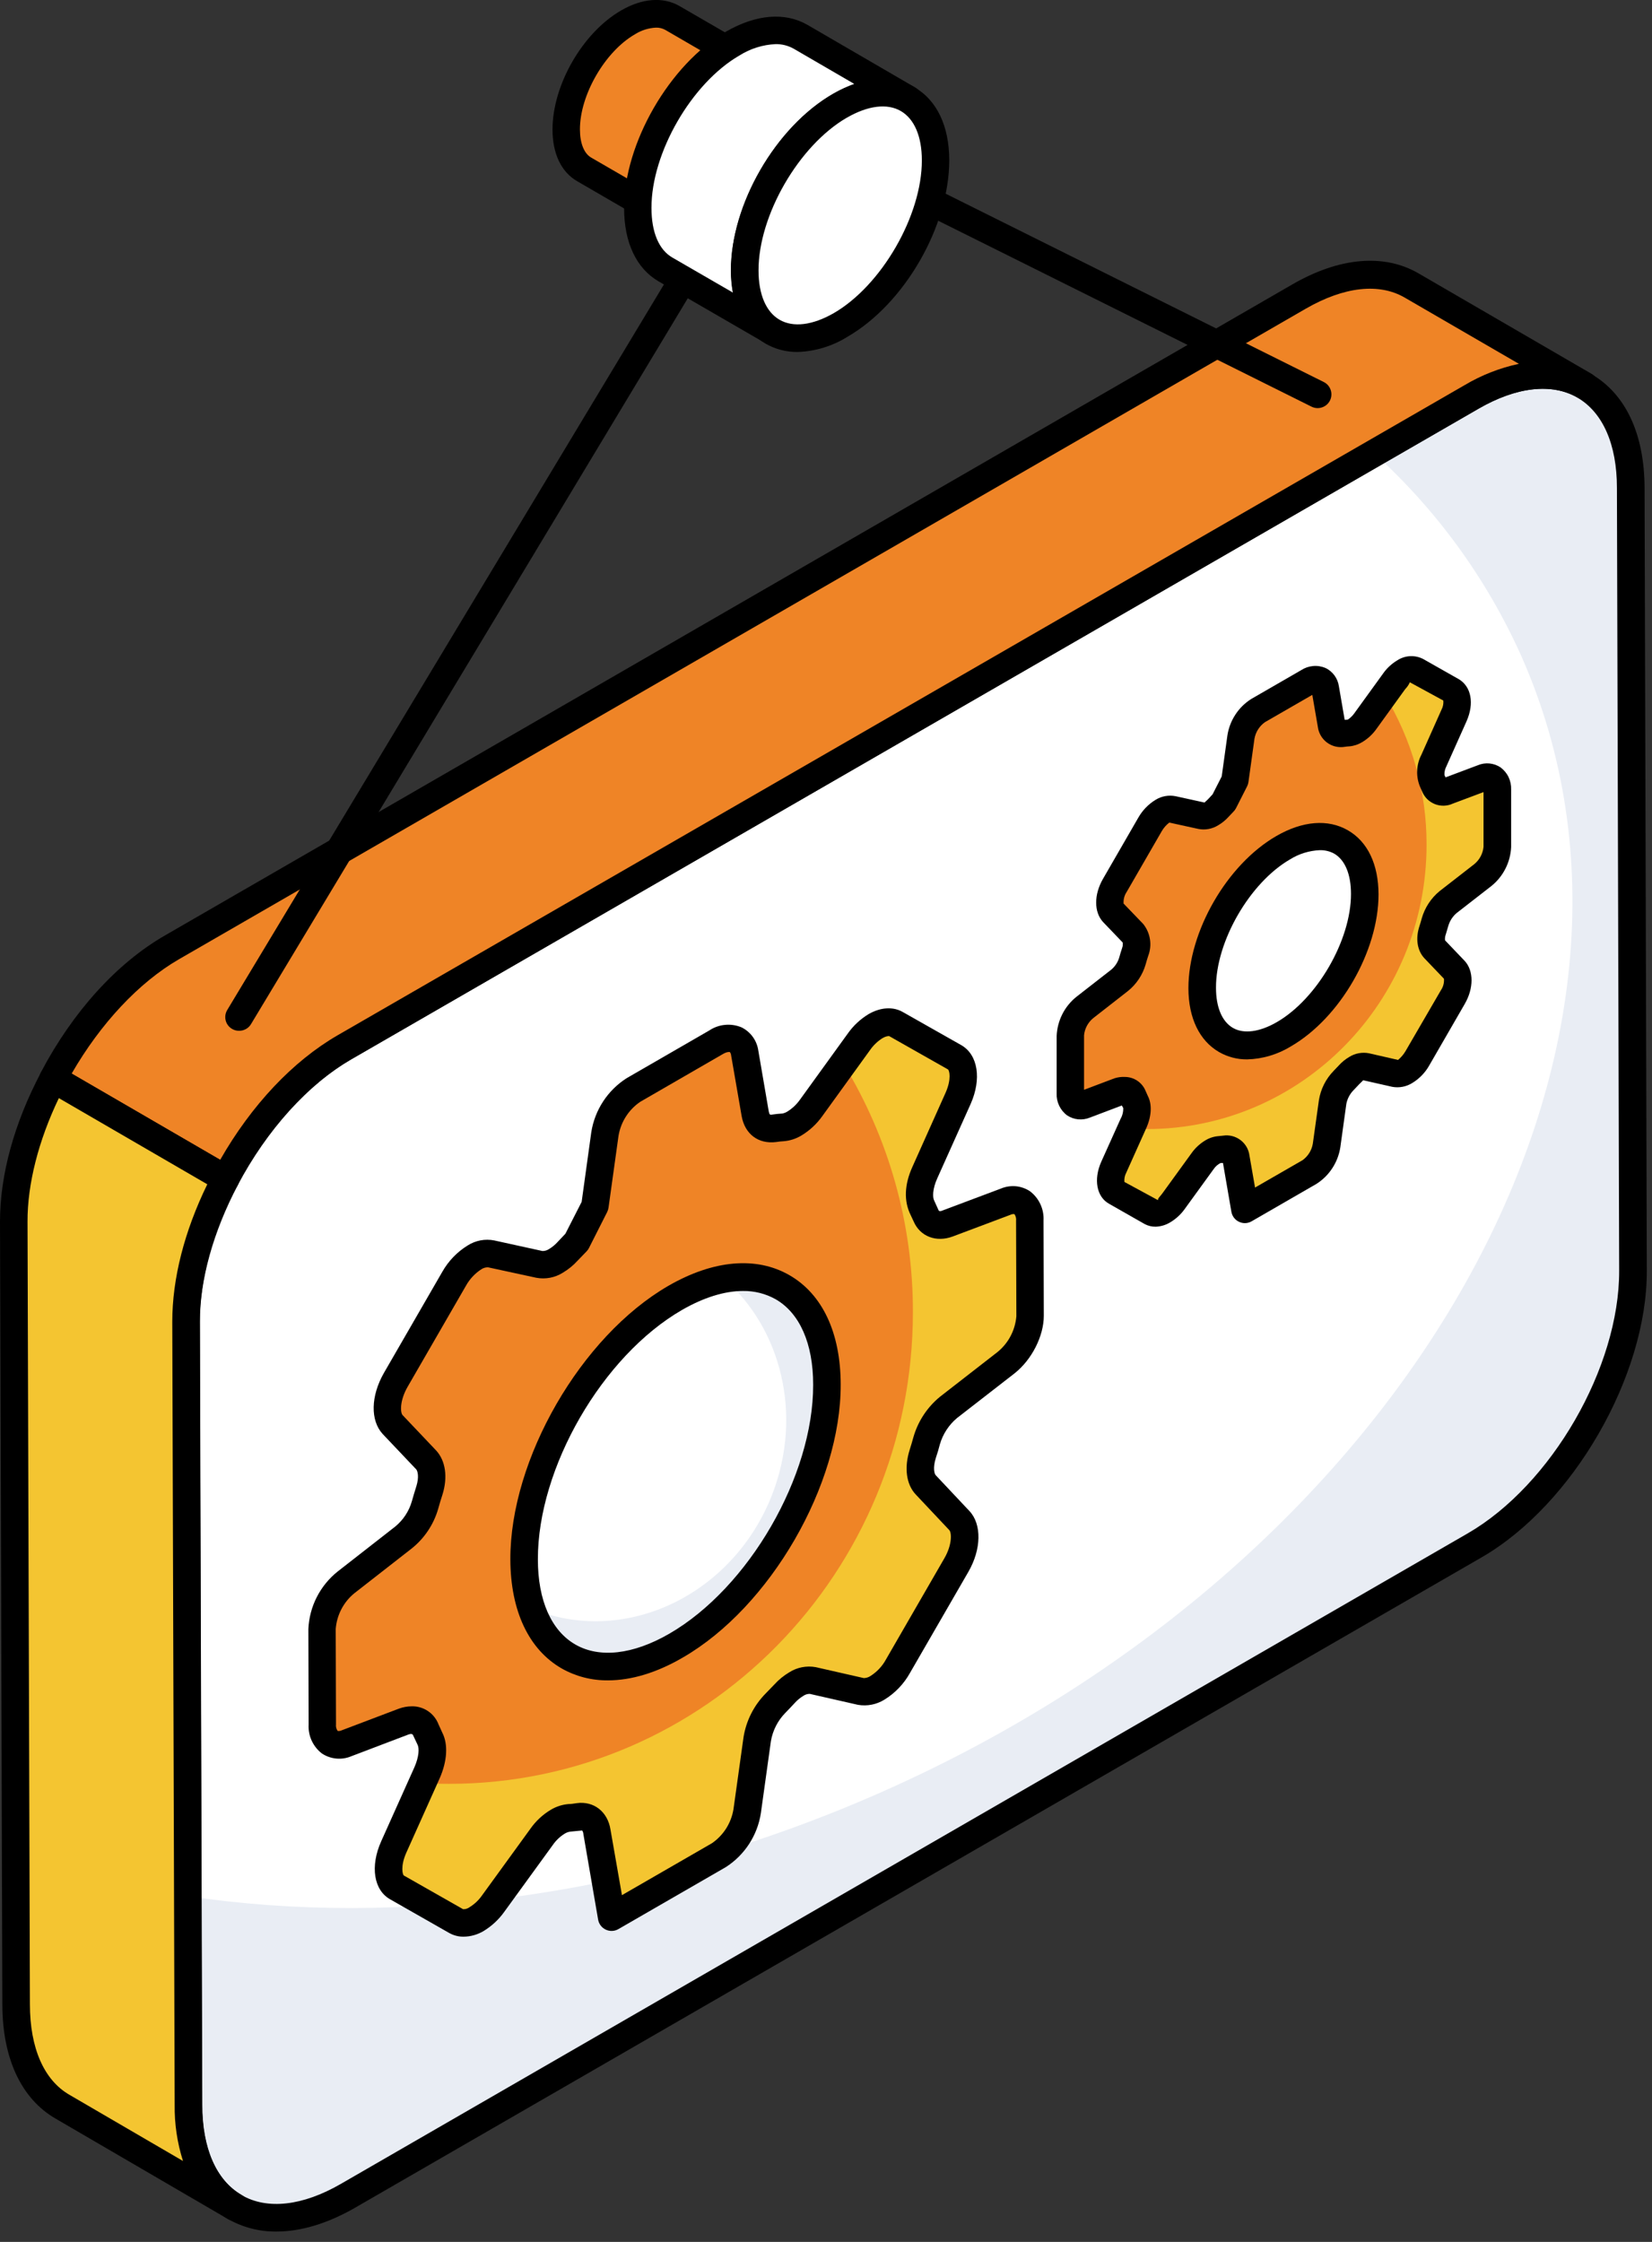
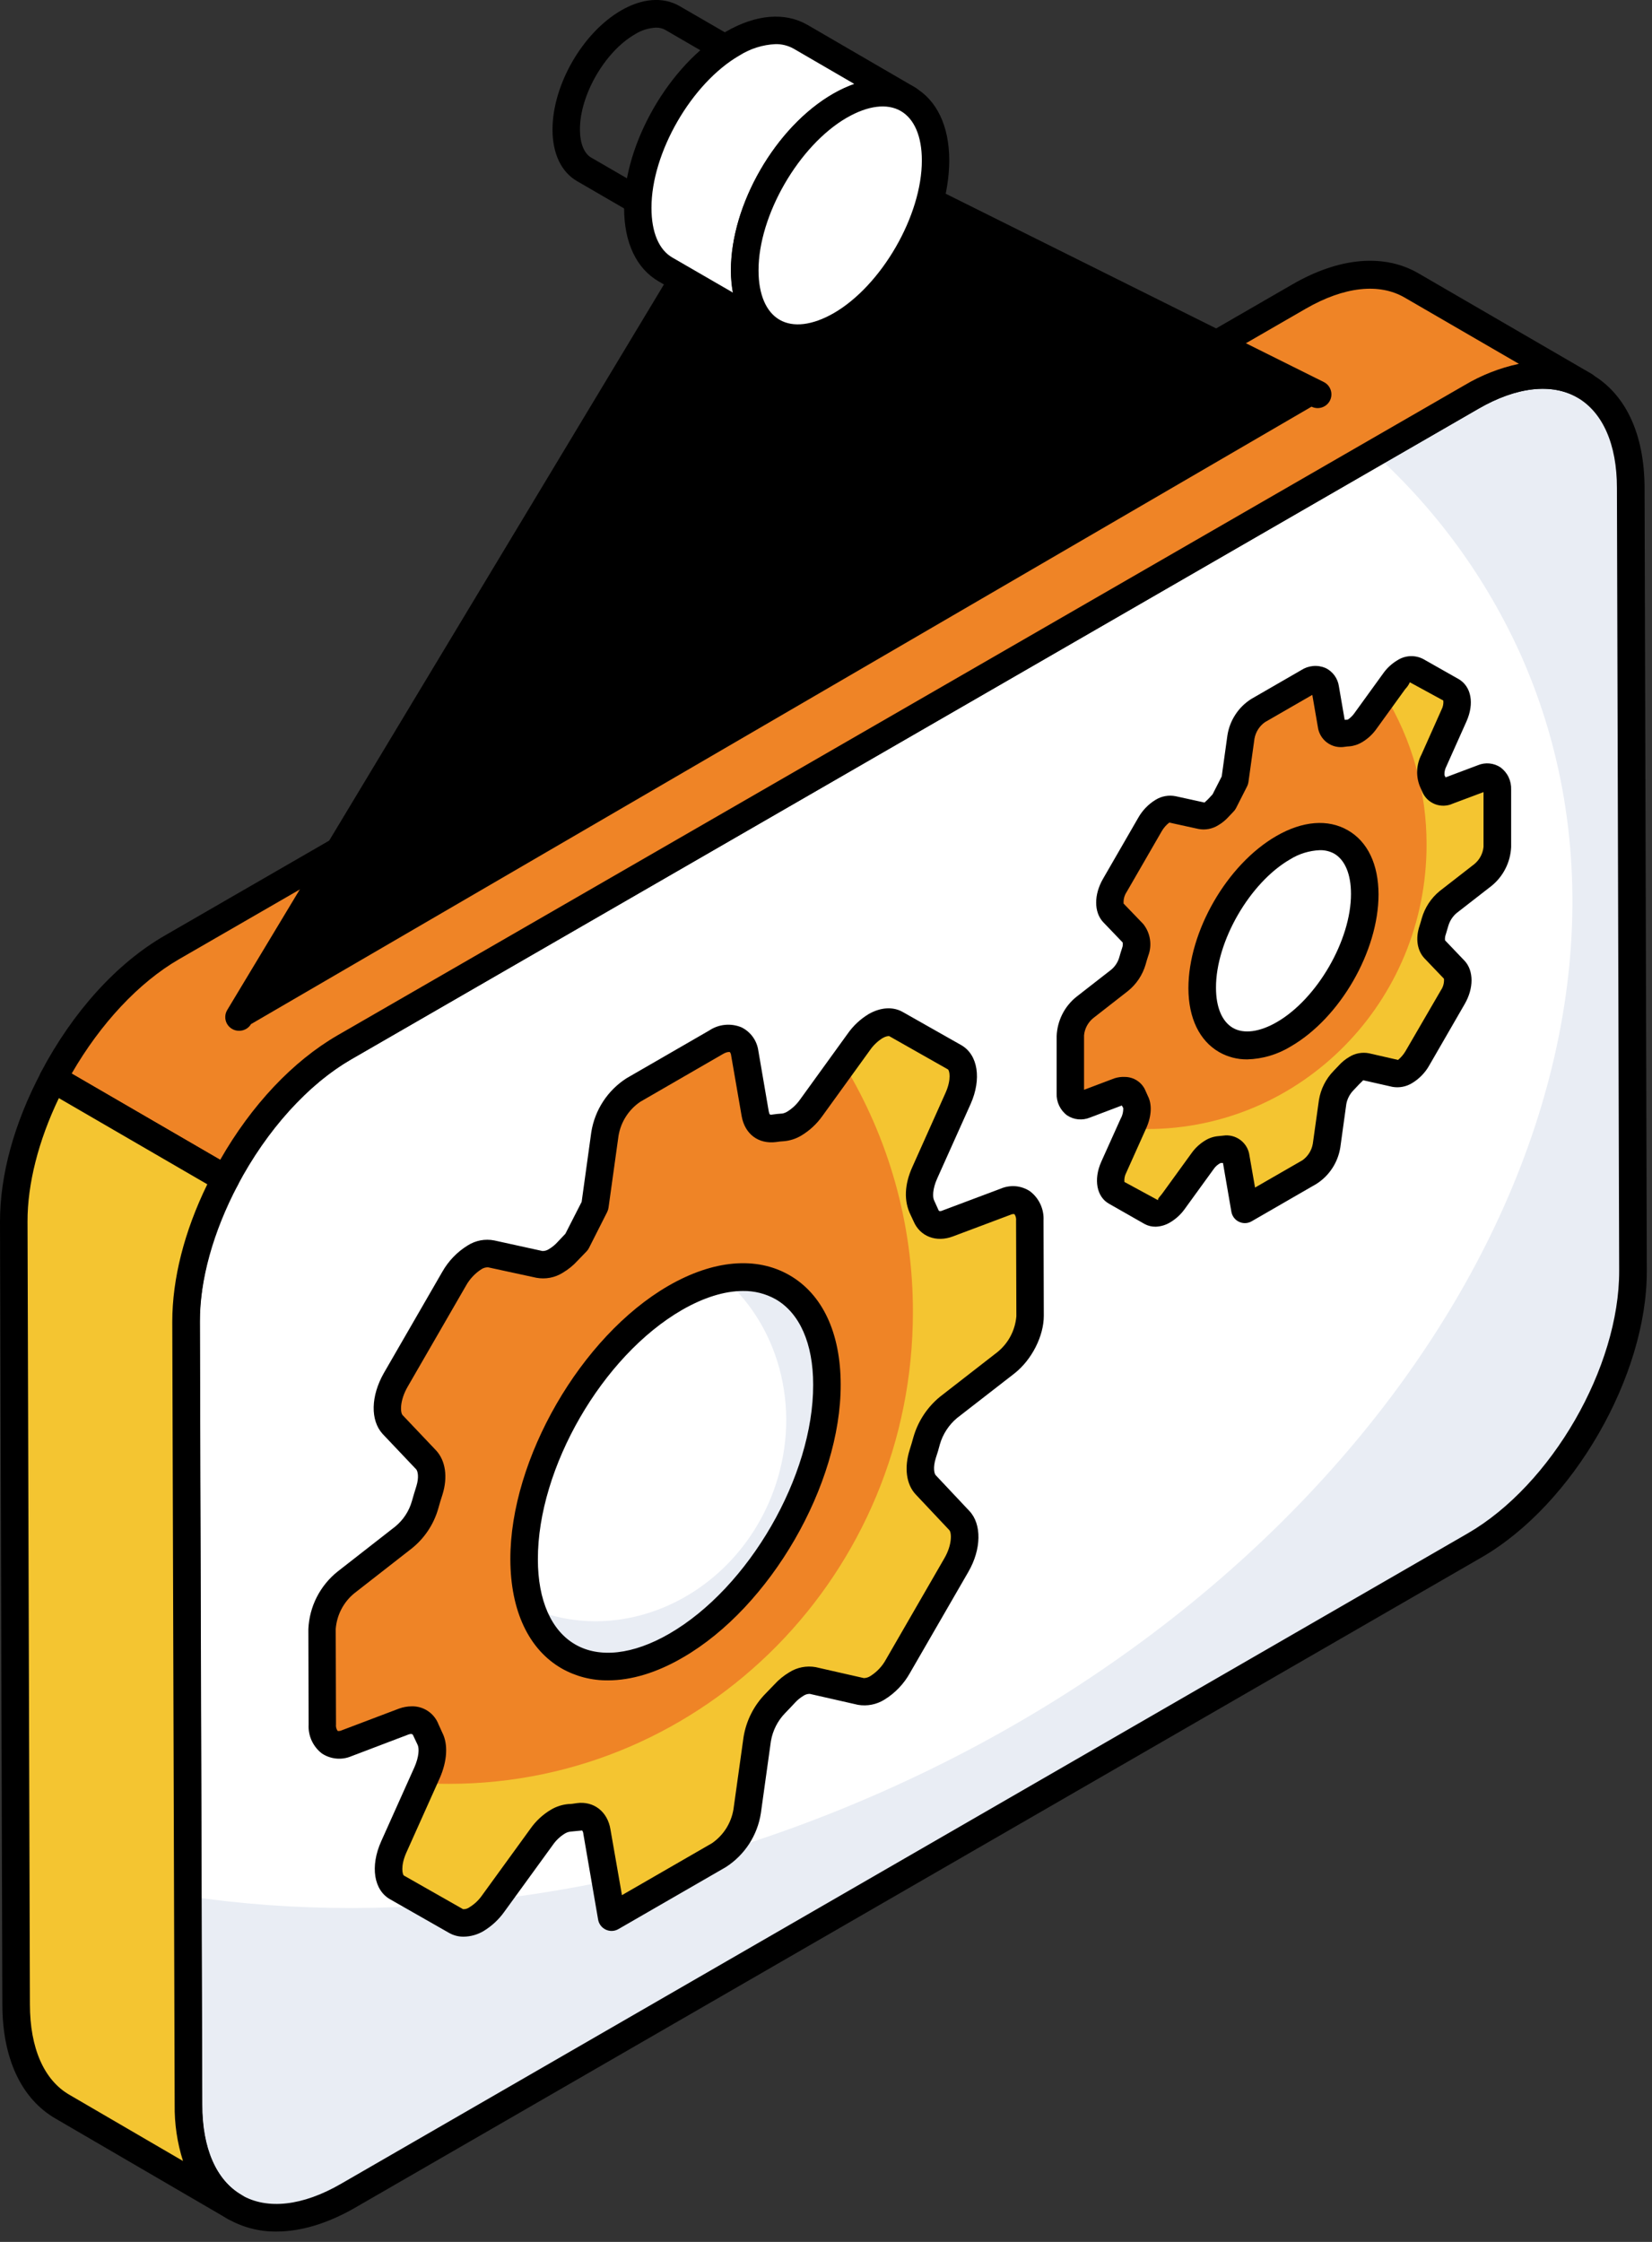
<svg xmlns="http://www.w3.org/2000/svg" width="56" height="76" viewBox="0 0 56 76" fill="none">
  <rect x="0" y="0" width="56" height="76" fill="#333333" stroke="none" />
  <g clip-path="url(#clip0_2243_20487)">
    <path d="M49.877 13.453C52.849 11.738 55.272 13.109 55.286 16.534L55.362 43.077C55.371 46.502 52.965 50.67 49.991 52.387L11.793 74.44C8.814 76.16 6.398 74.776 6.384 71.35L6.309 44.806C6.299 41.383 8.698 37.226 11.679 35.506L49.877 13.453Z" fill="white" />
    <path d="M55.352 43.08C55.364 46.5 52.959 50.666 49.983 52.383L11.787 74.445C8.81 76.162 6.395 74.772 6.378 71.354L6.354 64.279C13.604 65.361 21.893 64.291 29.9 60.743C47.784 52.828 57.485 35.586 51.566 22.231C50.395 19.618 48.694 17.277 46.569 15.357L49.873 13.453C52.85 11.738 55.265 13.115 55.282 16.536L55.352 43.08Z" fill="#E9EDF4" />
    <path d="M9.37 75.649C8.797 75.655 8.232 75.51 7.733 75.227C6.567 74.555 5.922 73.179 5.916 71.353L5.842 44.809C5.831 41.255 8.345 36.893 11.446 35.102L49.643 13.058C51.237 12.13 52.761 12.001 53.935 12.676C55.11 13.351 55.743 14.717 55.748 16.54L55.824 43.081C55.834 46.648 53.32 51.008 50.221 52.796L12.022 74.85C11.096 75.38 10.194 75.649 9.37 75.649ZM50.11 13.858L11.909 35.91C9.067 37.552 6.763 41.542 6.772 44.808L6.848 71.349C6.848 72.83 7.33 73.919 8.196 74.417C9.061 74.915 10.259 74.782 11.552 74.035L49.75 51.983C52.592 50.342 54.896 46.347 54.887 43.078L54.811 16.535C54.811 15.061 54.329 13.974 53.465 13.476C52.601 12.979 51.401 13.11 50.107 13.858H50.11Z" fill="black" />
    <path d="M47.867 9.682C46.89 9.107 45.533 9.188 44.039 10.05L5.836 32.113C4.218 33.041 2.786 34.705 1.803 36.572L7.645 39.964C8.627 38.11 10.059 36.441 11.677 35.504L49.879 13.453C51.373 12.591 52.73 12.511 53.707 13.075L47.867 9.682Z" fill="#EF8426" />
    <path d="M7.643 40.432C7.561 40.432 7.48 40.411 7.409 40.369L1.567 36.969C1.463 36.909 1.386 36.811 1.352 36.696C1.319 36.581 1.331 36.457 1.387 36.351C2.469 34.294 3.968 32.642 5.603 31.705L43.804 9.644C45.405 8.716 46.931 8.588 48.101 9.276L53.946 12.67C54.053 12.731 54.131 12.833 54.163 12.952C54.196 13.071 54.179 13.198 54.118 13.306C54.056 13.413 53.955 13.491 53.836 13.524C53.716 13.556 53.589 13.539 53.482 13.478C52.609 12.976 51.416 13.109 50.119 13.857L11.909 35.909C10.447 36.754 9.042 38.312 8.056 40.182C8.027 40.238 7.987 40.287 7.938 40.327C7.889 40.367 7.832 40.397 7.772 40.414C7.73 40.426 7.687 40.432 7.643 40.432ZM2.429 36.394L7.464 39.318C8.523 37.464 9.923 35.977 11.442 35.097L49.645 13.058C50.216 12.718 50.838 12.473 51.488 12.334L47.625 10.093C46.756 9.583 45.565 9.715 44.266 10.463L6.069 32.517C4.71 33.303 3.409 34.694 2.429 36.394Z" fill="black" />
    <path d="M0.473 41.414L0.553 67.946C0.553 69.66 1.151 70.856 2.128 71.419L7.968 74.819C6.992 74.255 6.393 73.048 6.393 71.346L6.313 44.801C6.313 43.237 6.823 41.528 7.65 39.961L1.808 36.569C0.975 38.141 0.462 39.85 0.473 41.414Z" fill="#F4C531" />
    <path d="M7.962 75.289C7.88 75.289 7.8 75.268 7.729 75.227L7.704 75.212L1.887 71.822C0.722 71.152 0.08 69.775 0.08 67.948L0 41.414C0 39.837 0.474 38.088 1.391 36.352C1.421 36.297 1.461 36.248 1.51 36.209C1.559 36.169 1.615 36.14 1.675 36.122C1.736 36.104 1.799 36.099 1.862 36.106C1.924 36.114 1.984 36.135 2.038 36.167L7.88 39.559C7.984 39.619 8.061 39.717 8.095 39.832C8.128 39.947 8.116 40.071 8.06 40.178C7.228 41.755 6.772 43.397 6.777 44.798L6.857 71.345C6.857 72.815 7.321 73.9 8.18 74.402L8.2 74.414C8.291 74.464 8.363 74.543 8.404 74.639C8.445 74.735 8.452 74.841 8.425 74.942C8.398 75.042 8.338 75.13 8.255 75.192C8.171 75.255 8.069 75.287 7.965 75.284L7.962 75.289ZM1.995 37.226C1.304 38.666 0.929 40.137 0.933 41.412L1.014 67.946C1.014 69.427 1.49 70.516 2.355 71.014L6.203 73.257C6.007 72.64 5.912 71.996 5.921 71.35L5.84 44.806C5.84 43.352 6.245 41.749 7.027 40.147L1.995 37.226Z" fill="black" />
-     <path d="M8.105 34.943C8.022 34.944 7.94 34.923 7.868 34.881C7.796 34.84 7.737 34.78 7.696 34.708C7.655 34.636 7.634 34.554 7.636 34.471C7.637 34.388 7.661 34.307 7.704 34.237L25.911 3.986C25.971 3.885 26.067 3.81 26.18 3.777C26.293 3.744 26.414 3.755 26.519 3.808L44.874 12.951C44.985 13.006 45.069 13.103 45.108 13.22C45.148 13.338 45.139 13.466 45.084 13.576C45.029 13.687 44.932 13.771 44.815 13.81C44.697 13.85 44.569 13.841 44.459 13.786L26.489 4.836L8.509 34.717C8.468 34.787 8.408 34.845 8.337 34.884C8.266 34.924 8.186 34.944 8.105 34.943Z" fill="black" />
-     <path d="M25.716 2.313C25.329 2.094 24.801 2.123 24.22 2.468C23.056 3.139 22.112 4.766 22.118 6.101C22.118 6.766 22.356 7.23 22.736 7.449L19.8 5.749C19.42 5.53 19.182 5.061 19.182 4.397C19.182 3.066 20.109 1.434 21.277 0.763C21.865 0.425 22.393 0.396 22.773 0.609L25.716 2.313Z" fill="#EF8426" />
+     <path d="M8.105 34.943C8.022 34.944 7.94 34.923 7.868 34.881C7.796 34.84 7.737 34.78 7.696 34.708C7.655 34.636 7.634 34.554 7.636 34.471C7.637 34.388 7.661 34.307 7.704 34.237L25.911 3.986C25.971 3.885 26.067 3.81 26.18 3.777C26.293 3.744 26.414 3.755 26.519 3.808L44.874 12.951C44.985 13.006 45.069 13.103 45.108 13.22C45.148 13.338 45.139 13.466 45.084 13.576C45.029 13.687 44.932 13.771 44.815 13.81C44.697 13.85 44.569 13.841 44.459 13.786L8.509 34.717C8.468 34.787 8.408 34.845 8.337 34.884C8.266 34.924 8.186 34.944 8.105 34.943Z" fill="black" />
    <path d="M22.736 7.91C22.654 7.91 22.574 7.888 22.503 7.848L19.574 6.148C19.028 5.839 18.729 5.21 18.729 4.391C18.729 2.884 19.745 1.11 21.058 0.352C21.776 -0.062 22.473 -0.111 23.022 0.198L25.958 1.898C26.066 1.959 26.144 2.061 26.177 2.18C26.209 2.3 26.193 2.427 26.131 2.535C26.07 2.642 25.968 2.721 25.849 2.753C25.729 2.785 25.602 2.769 25.495 2.708C25.244 2.564 24.876 2.618 24.465 2.855C23.445 3.442 22.591 4.919 22.595 6.081C22.595 6.545 22.731 6.88 22.977 7.024C23.068 7.074 23.14 7.153 23.181 7.249C23.221 7.345 23.229 7.451 23.202 7.552C23.175 7.652 23.115 7.74 23.031 7.803C22.948 7.865 22.846 7.897 22.742 7.894L22.736 7.91ZM22.234 0.937C21.981 0.95 21.735 1.028 21.521 1.164C20.507 1.748 19.654 3.225 19.659 4.389C19.659 4.853 19.798 5.202 20.038 5.341L21.657 6.279C21.657 6.219 21.657 6.157 21.657 6.095C21.657 4.592 22.676 2.817 23.992 2.059C24.054 2.022 24.116 1.989 24.178 1.958L22.553 1.014C22.456 0.96 22.345 0.933 22.234 0.937Z" fill="black" />
    <path d="M30.773 3.36C30.181 3.023 29.37 3.069 28.475 3.588C26.689 4.619 25.237 7.118 25.247 9.171C25.247 10.191 25.611 10.903 26.195 11.24L22.556 9.135C21.972 8.798 21.616 8.076 21.616 7.055C21.608 5.013 23.049 2.505 24.837 1.474C25.739 0.955 26.551 0.909 27.135 1.245L30.773 3.36Z" fill="white" />
    <path d="M26.196 11.707C26.114 11.707 26.034 11.686 25.963 11.645L22.329 9.541C21.574 9.104 21.156 8.223 21.156 7.058C21.147 4.862 22.702 2.176 24.61 1.072C25.629 0.485 26.61 0.403 27.375 0.845L31.015 2.961C31.122 3.022 31.2 3.124 31.233 3.243C31.265 3.362 31.249 3.49 31.187 3.597C31.126 3.704 31.024 3.782 30.905 3.815C30.786 3.847 30.658 3.831 30.551 3.769C30.078 3.502 29.428 3.581 28.718 3.995C27.086 4.938 25.714 7.307 25.722 9.171C25.722 9.98 25.977 10.572 26.437 10.84C26.528 10.89 26.6 10.969 26.641 11.064C26.681 11.16 26.689 11.266 26.662 11.366C26.635 11.467 26.575 11.555 26.492 11.617C26.409 11.68 26.308 11.712 26.204 11.71L26.196 11.707ZM26.289 1.496C25.856 1.516 25.436 1.648 25.069 1.879C23.444 2.816 22.076 5.186 22.084 7.053C22.084 7.872 22.335 8.467 22.79 8.73L24.847 9.92C24.802 9.673 24.78 9.422 24.78 9.171C24.771 6.939 26.292 4.309 28.242 3.183C28.472 3.05 28.714 2.938 28.964 2.848L26.901 1.649C26.712 1.544 26.499 1.491 26.283 1.496H26.289Z" fill="black" />
    <path d="M28.475 3.585C30.257 2.556 31.711 3.386 31.72 5.44C31.729 7.494 30.281 9.996 28.499 11.025C26.718 12.055 25.254 11.228 25.254 9.171C25.254 7.114 26.687 4.618 28.475 3.585Z" fill="white" />
    <path d="M27.041 11.932C26.662 11.937 26.288 11.841 25.959 11.653C25.199 11.215 24.779 10.333 24.775 9.169C24.775 6.934 26.288 4.304 28.236 3.18C29.251 2.595 30.231 2.516 30.994 2.955C31.758 3.394 32.175 4.272 32.178 5.428C32.178 7.665 30.667 10.297 28.724 11.419C28.218 11.734 27.637 11.911 27.041 11.932ZM28.707 3.989C27.08 4.93 25.709 7.301 25.713 9.168C25.713 9.984 25.97 10.579 26.431 10.843C26.891 11.107 27.543 11.028 28.262 10.616C29.886 9.676 31.254 7.304 31.249 5.434C31.249 4.621 30.993 4.029 30.534 3.763C30.075 3.497 29.423 3.576 28.707 3.99V3.989Z" fill="black" />
    <path d="M34.09 40.731C34.561 40.554 34.902 40.83 34.904 41.373L34.913 44.605C34.913 45.149 34.569 45.818 34.099 46.189L32.148 47.704C31.794 47.997 31.536 48.39 31.408 48.832C31.369 48.977 31.326 49.124 31.277 49.274C31.136 49.718 31.173 50.115 31.373 50.328L32.515 51.541C32.787 51.833 32.746 52.468 32.413 53.045L30.428 56.485C30.265 56.783 30.027 57.033 29.738 57.211C29.571 57.32 29.37 57.365 29.173 57.337L27.543 56.966C27.349 56.935 27.151 56.978 26.987 57.086C26.839 57.175 26.706 57.285 26.591 57.412C26.484 57.527 26.385 57.633 26.282 57.74C25.957 58.07 25.741 58.492 25.664 58.949L25.322 61.4C25.273 61.701 25.163 61.988 24.997 62.244C24.832 62.501 24.615 62.72 24.361 62.888L20.726 64.985L20.664 64.6L20.227 62.086C20.169 61.73 19.933 61.542 19.608 61.585C19.502 61.6 19.395 61.613 19.29 61.621C19.148 61.633 19.011 61.679 18.89 61.754C18.672 61.886 18.485 62.062 18.34 62.271L16.709 64.522C16.56 64.733 16.369 64.912 16.148 65.047C15.898 65.192 15.651 65.225 15.46 65.117L13.464 63.979C13.122 63.791 13.077 63.206 13.346 62.6L14.428 60.211L14.484 60.08C14.682 59.638 14.717 59.202 14.573 58.922C14.53 58.826 14.484 58.731 14.441 58.627C14.317 58.332 14.034 58.231 13.696 58.355L11.744 59.092C11.28 59.265 10.931 58.995 10.929 58.449L10.92 55.219C10.937 54.914 11.017 54.615 11.157 54.343C11.296 54.071 11.491 53.831 11.728 53.638L13.682 52.114C14.033 51.831 14.288 51.447 14.413 51.014C14.457 50.847 14.507 50.685 14.567 50.515C14.699 50.088 14.655 49.702 14.462 49.49L13.3 48.294C13.028 47.997 13.076 47.367 13.408 46.783L15.386 43.356C15.552 43.06 15.79 42.81 16.077 42.63C16.243 42.521 16.445 42.478 16.641 42.511L18.278 42.87C18.474 42.901 18.675 42.858 18.84 42.749C18.985 42.663 19.116 42.556 19.228 42.431C19.335 42.321 19.434 42.21 19.537 42.103C19.763 41.664 19.941 41.318 20.156 40.884L20.494 38.442C20.543 38.141 20.654 37.853 20.82 37.597C20.986 37.341 21.203 37.122 21.458 36.955L24.273 35.331C24.746 35.057 25.155 35.215 25.242 35.702L25.593 37.745C25.657 38.1 25.894 38.287 26.211 38.244C26.318 38.227 26.427 38.215 26.535 38.21C26.673 38.195 26.806 38.151 26.925 38.079C27.147 37.942 27.339 37.762 27.489 37.548L29.112 35.312C29.26 35.097 29.453 34.916 29.676 34.781C29.928 34.635 30.178 34.603 30.366 34.709L32.363 35.841C32.7 36.039 32.745 36.614 32.474 37.232L31.343 39.76C31.148 40.193 31.107 40.629 31.247 40.902C31.297 41.01 31.346 41.115 31.394 41.222C31.518 41.513 31.802 41.599 32.128 41.477L34.09 40.731Z" fill="#EF8426" />
    <path d="M34.904 41.375C34.904 40.831 34.561 40.556 34.09 40.732L32.128 41.468C31.802 41.588 31.51 41.505 31.391 41.214C31.345 41.106 31.299 41.001 31.246 40.893C31.107 40.618 31.149 40.182 31.345 39.751L32.476 37.225C32.745 36.607 32.699 36.037 32.362 35.835L30.365 34.709C30.178 34.6 29.929 34.631 29.674 34.776C29.451 34.913 29.258 35.095 29.109 35.311L28.58 36.042C30.133 38.581 30.952 41.501 30.946 44.477C30.946 53.312 23.907 60.472 15.216 60.472C14.915 60.472 14.615 60.462 14.319 60.446L13.35 62.61C13.079 63.211 13.121 63.797 13.464 63.984L15.461 65.126C15.652 65.229 15.896 65.198 16.15 65.053C16.37 64.918 16.561 64.74 16.711 64.529L18.344 62.271C18.492 62.064 18.679 61.888 18.895 61.754C19.017 61.68 19.153 61.633 19.295 61.618C19.403 61.618 19.507 61.602 19.616 61.587C19.925 61.54 20.171 61.732 20.235 62.086L20.67 64.602L20.732 64.985L24.364 62.889C24.619 62.72 24.837 62.5 25.002 62.243C25.168 61.986 25.279 61.697 25.328 61.395L25.665 58.947C25.743 58.49 25.958 58.068 26.284 57.737C26.387 57.633 26.486 57.525 26.593 57.411C26.707 57.282 26.842 57.171 26.991 57.085C27.155 56.975 27.353 56.931 27.548 56.96L29.177 57.334C29.374 57.36 29.574 57.315 29.742 57.208C30.03 57.029 30.267 56.779 30.431 56.482L32.419 53.043C32.75 52.467 32.791 51.833 32.516 51.538L31.376 50.33C31.178 50.116 31.142 49.711 31.283 49.277C31.329 49.123 31.376 48.968 31.411 48.83C31.54 48.389 31.799 47.996 32.153 47.704L34.105 46.189C34.569 45.817 34.919 45.148 34.919 44.607L34.904 41.375Z" fill="#F4C531" />
    <path d="M15.711 65.653C15.543 65.654 15.377 65.611 15.23 65.529L13.232 64.39C12.671 64.081 12.54 63.27 12.923 62.417L14.051 59.902C14.206 59.548 14.215 59.261 14.153 59.142L13.998 58.814C13.972 58.776 13.929 58.769 13.844 58.8L11.909 59.536C11.749 59.604 11.575 59.631 11.402 59.615C11.229 59.599 11.062 59.541 10.917 59.446C10.766 59.332 10.646 59.181 10.566 59.009C10.487 58.837 10.451 58.648 10.462 58.459L10.453 55.226C10.47 54.849 10.566 54.48 10.737 54.144C10.908 53.808 11.148 53.512 11.442 53.277L13.394 51.753C13.667 51.531 13.864 51.231 13.961 50.894C14.009 50.722 14.06 50.554 14.116 50.376C14.209 50.075 14.161 49.868 14.108 49.81L12.971 48.611C12.549 48.148 12.569 47.325 13.012 46.546L14.991 43.118C15.198 42.751 15.494 42.442 15.853 42.221C16.121 42.05 16.444 41.989 16.756 42.051L18.387 42.409C18.469 42.411 18.548 42.386 18.615 42.34C18.719 42.277 18.814 42.2 18.896 42.109L19.165 41.825C19.361 41.44 19.525 41.12 19.717 40.743L20.044 38.379C20.103 38.007 20.24 37.652 20.446 37.337C20.652 37.022 20.922 36.755 21.239 36.552L24.044 34.932C24.203 34.826 24.385 34.761 24.575 34.743C24.765 34.724 24.957 34.753 25.134 34.826C25.287 34.901 25.42 35.013 25.52 35.152C25.62 35.291 25.684 35.453 25.707 35.623L26.058 37.669C26.081 37.796 26.107 37.791 26.154 37.787C26.297 37.767 26.41 37.753 26.524 37.748C26.585 37.735 26.643 37.712 26.696 37.678C26.862 37.574 27.005 37.438 27.118 37.278L28.736 35.04C28.924 34.772 29.165 34.547 29.445 34.377C29.85 34.145 30.272 34.118 30.601 34.306L32.596 35.436C33.153 35.765 33.276 36.578 32.906 37.417L31.77 39.949C31.603 40.32 31.615 40.593 31.663 40.689L31.818 41.032C31.839 41.063 31.883 41.068 31.96 41.032L33.922 40.295C34.081 40.227 34.255 40.199 34.427 40.213C34.599 40.228 34.765 40.285 34.91 40.38C35.063 40.495 35.185 40.645 35.266 40.819C35.347 40.992 35.384 41.183 35.374 41.374L35.383 44.605C35.383 45.291 34.977 46.095 34.391 46.557L32.439 48.073C32.163 48.306 31.962 48.614 31.861 48.96C31.821 49.115 31.776 49.27 31.723 49.424C31.617 49.759 31.672 49.967 31.723 50.013L32.864 51.226C33.283 51.674 33.267 52.52 32.827 53.283L30.842 56.72C30.637 57.087 30.34 57.396 29.982 57.617C29.715 57.783 29.397 57.846 29.087 57.794L27.449 57.422C27.37 57.421 27.293 57.446 27.229 57.491C27.121 57.557 27.023 57.638 26.939 57.732C26.829 57.85 26.725 57.961 26.616 58.072C26.363 58.332 26.195 58.663 26.133 59.02L25.792 61.466C25.735 61.838 25.599 62.194 25.394 62.509C25.188 62.825 24.919 63.093 24.602 63.296L20.968 65.393C20.903 65.432 20.829 65.454 20.753 65.458C20.677 65.461 20.601 65.446 20.532 65.413C20.463 65.38 20.404 65.331 20.358 65.269C20.313 65.208 20.284 65.136 20.273 65.061L19.775 62.171C19.773 62.129 19.759 62.088 19.734 62.053C19.579 62.069 19.457 62.081 19.34 62.091C19.269 62.099 19.2 62.123 19.14 62.162C18.98 62.261 18.842 62.394 18.735 62.55L17.097 64.806C16.909 65.071 16.669 65.294 16.391 65.463C16.185 65.585 15.95 65.651 15.711 65.653ZM13.961 57.844C14.156 57.84 14.347 57.897 14.509 58.006C14.67 58.115 14.794 58.271 14.864 58.453L14.994 58.739C15.193 59.126 15.164 59.695 14.904 60.284L13.773 62.806C13.567 63.27 13.649 63.553 13.689 63.579L15.698 64.721C15.778 64.725 15.857 64.7 15.921 64.651C16.086 64.549 16.229 64.414 16.34 64.254L17.975 62.001C18.158 61.738 18.395 61.516 18.67 61.352C18.853 61.241 19.059 61.175 19.271 61.157C19.363 61.157 19.459 61.14 19.553 61.126C20.128 61.049 20.596 61.414 20.693 62.015L21.083 64.245L24.132 62.486C24.325 62.354 24.489 62.183 24.615 61.986C24.74 61.788 24.825 61.567 24.863 61.336L25.205 58.887C25.295 58.331 25.555 57.816 25.95 57.414C26.052 57.31 26.147 57.209 26.248 57.105C26.396 56.942 26.568 56.802 26.758 56.689C27.023 56.522 27.342 56.46 27.651 56.516L29.283 56.887C29.365 56.885 29.445 56.86 29.512 56.813C29.729 56.675 29.908 56.484 30.031 56.258L32.015 52.821C32.278 52.365 32.263 51.959 32.179 51.87L31.039 50.659C30.72 50.319 30.645 49.752 30.838 49.143C30.887 48.988 30.926 48.858 30.963 48.721C31.117 48.182 31.432 47.703 31.866 47.348L33.817 45.831C33.999 45.682 34.15 45.498 34.259 45.289C34.368 45.081 34.434 44.852 34.453 44.618L34.443 41.386C34.453 41.306 34.433 41.225 34.388 41.159C34.344 41.152 34.299 41.159 34.259 41.179L32.298 41.916C31.734 42.126 31.189 41.916 30.971 41.406L30.87 41.19C30.631 40.712 30.663 40.15 30.923 39.57L32.054 37.043C32.26 36.58 32.184 36.28 32.131 36.251L30.142 35.124C30.13 35.124 30.051 35.115 29.915 35.193C29.75 35.297 29.607 35.433 29.495 35.594L27.877 37.833C27.688 38.099 27.447 38.324 27.167 38.493C26.988 38.601 26.788 38.667 26.58 38.686C26.489 38.691 26.398 38.701 26.308 38.715C25.705 38.791 25.249 38.442 25.141 37.838L24.784 35.776C24.781 35.734 24.765 35.695 24.738 35.663C24.724 35.663 24.647 35.649 24.508 35.73L21.703 37.351C21.509 37.483 21.344 37.653 21.217 37.851C21.091 38.048 21.006 38.269 20.967 38.501L20.628 40.938C20.621 40.988 20.606 41.037 20.584 41.083C20.364 41.519 20.186 41.867 19.965 42.307C19.944 42.35 19.915 42.389 19.882 42.423L19.573 42.743C19.429 42.901 19.262 43.036 19.078 43.145C18.811 43.313 18.491 43.374 18.18 43.316L16.545 42.962C16.463 42.96 16.383 42.983 16.315 43.029C16.098 43.17 15.919 43.362 15.794 43.588L13.818 47.011C13.55 47.475 13.564 47.882 13.648 47.973L14.788 49.175C15.105 49.523 15.182 50.076 15.001 50.66C14.946 50.83 14.898 50.983 14.855 51.144C14.703 51.675 14.39 52.145 13.96 52.49L12.009 54.013C11.828 54.161 11.679 54.345 11.571 54.553C11.463 54.761 11.398 54.989 11.38 55.223L11.39 58.454C11.38 58.533 11.4 58.613 11.445 58.678C11.49 58.685 11.536 58.679 11.577 58.66L13.524 57.922C13.664 57.871 13.812 57.845 13.961 57.844Z" fill="black" />
    <path d="M22.918 55.79C25.75 54.155 28.041 50.192 28.032 46.937C28.022 43.683 25.713 42.367 22.885 44.001C20.057 45.635 17.759 49.602 17.767 52.863C17.774 56.124 20.085 57.425 22.918 55.788" fill="white" />
    <path d="M22.918 55.79C25.75 54.155 28.041 50.192 28.032 46.937C28.022 43.683 25.713 42.367 22.885 44.001C20.057 45.635 17.759 49.602 17.767 52.863C17.774 56.124 20.085 57.425 22.918 55.788" fill="white" />
    <path d="M28.03 46.937C28.042 50.19 25.749 54.153 22.918 55.788C20.632 57.111 18.686 56.516 18.019 54.527C18.062 54.545 18.107 54.566 18.148 54.581C21.284 55.785 24.884 54.02 26.185 50.64C27.217 47.946 26.478 45.044 24.554 43.359C26.571 42.99 28.022 44.345 28.03 46.937Z" fill="#E9EDF4" />
    <path d="M20.61 56.964C20.06 56.97 19.517 56.831 19.038 56.559C17.923 55.916 17.306 54.606 17.3 52.866C17.291 49.466 19.691 45.308 22.65 43.593C24.177 42.71 25.638 42.582 26.76 43.228C27.882 43.874 28.494 45.185 28.498 46.929C28.509 50.33 26.109 54.479 23.151 56.187C22.264 56.706 21.398 56.964 20.61 56.964ZM25.185 43.764C24.567 43.764 23.859 43.981 23.119 44.407C20.417 45.967 18.226 49.761 18.233 52.862C18.233 54.253 18.689 55.281 19.504 55.749C20.318 56.218 21.456 56.094 22.684 55.385C25.384 53.825 27.574 50.036 27.565 46.939C27.565 45.548 27.109 44.514 26.293 44.044C25.955 43.855 25.572 43.758 25.185 43.764Z" fill="black" />
    <path d="M50.254 26.376C50.538 26.27 50.744 26.437 50.745 26.764V28.712C50.734 28.896 50.684 29.076 50.6 29.241C50.515 29.405 50.397 29.55 50.254 29.667L49.078 30.58C48.864 30.757 48.709 30.994 48.633 31.26C48.608 31.348 48.583 31.436 48.552 31.527C48.467 31.795 48.49 32.034 48.611 32.163L49.299 32.894C49.462 33.07 49.438 33.452 49.237 33.799L48.041 35.872C47.942 36.051 47.799 36.202 47.625 36.309C47.525 36.375 47.404 36.402 47.285 36.385L46.302 36.161C46.185 36.143 46.066 36.169 45.967 36.233C45.876 36.288 45.795 36.355 45.724 36.433C45.661 36.501 45.602 36.566 45.537 36.631C45.342 36.83 45.213 37.084 45.168 37.358L44.962 38.836C44.932 39.017 44.866 39.191 44.766 39.345C44.666 39.499 44.536 39.631 44.383 39.732L42.2 40.998L42.165 40.766L41.901 39.25C41.899 39.205 41.887 39.161 41.867 39.121C41.847 39.08 41.819 39.045 41.784 39.016C41.749 38.988 41.708 38.967 41.665 38.955C41.621 38.944 41.576 38.941 41.531 38.949C41.468 38.958 41.403 38.964 41.34 38.969C41.254 38.978 41.172 39.005 41.098 39.049C40.968 39.128 40.854 39.233 40.766 39.358L39.78 40.717C39.691 40.845 39.576 40.953 39.442 41.034C39.383 41.077 39.313 41.103 39.24 41.111C39.168 41.119 39.094 41.107 39.028 41.077L37.824 40.391C37.617 40.278 37.59 39.927 37.752 39.559L38.402 38.119L38.436 38.04C38.493 37.934 38.528 37.817 38.537 37.697C38.546 37.577 38.529 37.456 38.488 37.343C38.463 37.284 38.434 37.227 38.408 37.164C38.391 37.122 38.365 37.084 38.333 37.053C38.301 37.022 38.262 36.998 38.22 36.982C38.178 36.967 38.133 36.96 38.088 36.964C38.043 36.967 37.999 36.979 37.959 37L36.783 37.445C36.499 37.549 36.294 37.385 36.292 37.057V35.11C36.302 34.926 36.351 34.746 36.435 34.582C36.519 34.418 36.637 34.274 36.78 34.158L37.958 33.238C38.169 33.068 38.323 32.836 38.397 32.575C38.425 32.473 38.454 32.376 38.488 32.266C38.53 32.166 38.547 32.057 38.535 31.949C38.524 31.841 38.486 31.738 38.425 31.648L37.736 30.92C37.57 30.742 37.599 30.362 37.8 30.01L38.992 27.945C39.092 27.766 39.235 27.615 39.409 27.506C39.509 27.44 39.631 27.415 39.749 27.435L40.735 27.651C40.853 27.669 40.973 27.643 41.074 27.579C41.161 27.527 41.241 27.462 41.309 27.386C41.372 27.319 41.432 27.253 41.496 27.188C41.632 26.925 41.738 26.715 41.87 26.454L42.074 24.982C42.103 24.801 42.17 24.627 42.27 24.473C42.37 24.319 42.501 24.187 42.655 24.086L44.347 23.109C44.631 22.944 44.879 23.038 44.931 23.332L45.143 24.568C45.145 24.613 45.157 24.657 45.178 24.698C45.198 24.738 45.227 24.773 45.262 24.802C45.297 24.83 45.338 24.851 45.382 24.862C45.425 24.874 45.471 24.877 45.515 24.87C45.58 24.859 45.646 24.852 45.712 24.849C45.795 24.84 45.875 24.813 45.947 24.771C46.08 24.688 46.196 24.579 46.286 24.451L47.262 23.102C47.352 22.972 47.468 22.862 47.603 22.78C47.663 22.737 47.732 22.71 47.805 22.703C47.878 22.695 47.952 22.707 48.019 22.737L49.223 23.418C49.425 23.539 49.453 23.882 49.289 24.255L48.608 25.778C48.55 25.883 48.516 25.997 48.506 26.116C48.495 26.234 48.51 26.354 48.549 26.466C48.58 26.532 48.611 26.594 48.639 26.659C48.655 26.701 48.68 26.738 48.712 26.769C48.744 26.8 48.782 26.823 48.824 26.838C48.866 26.852 48.911 26.858 48.955 26.854C48.999 26.85 49.042 26.836 49.081 26.814L50.254 26.376Z" fill="#EF8426" />
    <path d="M50.745 26.766C50.745 26.437 50.537 26.271 50.253 26.378L49.071 26.822C49.032 26.842 48.989 26.855 48.945 26.858C48.901 26.861 48.857 26.856 48.815 26.841C48.774 26.827 48.735 26.804 48.703 26.774C48.671 26.744 48.645 26.707 48.627 26.667C48.599 26.601 48.572 26.539 48.539 26.472C48.5 26.36 48.486 26.241 48.496 26.122C48.506 26.003 48.542 25.889 48.599 25.785L49.281 24.262C49.435 23.893 49.415 23.545 49.211 23.423L48.008 22.745C47.941 22.715 47.867 22.702 47.794 22.709C47.721 22.716 47.651 22.742 47.592 22.785C47.457 22.867 47.341 22.977 47.252 23.108L46.932 23.548C47.868 25.079 48.362 26.84 48.358 28.634C48.358 33.96 44.114 38.275 38.877 38.275C38.694 38.275 38.514 38.275 38.336 38.26L37.75 39.564C37.596 39.927 37.613 40.281 37.82 40.392L39.024 41.082C39.091 41.11 39.165 41.121 39.237 41.114C39.31 41.106 39.38 41.079 39.439 41.037C39.571 40.958 39.686 40.852 39.776 40.728L40.762 39.368C40.851 39.244 40.964 39.139 41.093 39.059C41.167 39.015 41.249 38.988 41.334 38.978C41.401 38.978 41.462 38.969 41.529 38.96C41.573 38.951 41.619 38.952 41.663 38.963C41.707 38.974 41.748 38.995 41.783 39.023C41.818 39.052 41.846 39.088 41.866 39.129C41.886 39.17 41.896 39.214 41.897 39.26L42.16 40.776L42.198 41.007L44.386 39.743C44.54 39.642 44.672 39.509 44.772 39.355C44.871 39.2 44.938 39.026 44.968 38.844L45.172 37.366C45.218 37.091 45.348 36.837 45.544 36.638C45.606 36.577 45.666 36.51 45.731 36.441C45.801 36.363 45.882 36.297 45.972 36.244C46.071 36.178 46.19 36.151 46.307 36.169L47.289 36.394C47.407 36.41 47.528 36.384 47.629 36.32C47.803 36.212 47.947 36.061 48.046 35.881L49.244 33.809C49.443 33.461 49.468 33.079 49.303 32.901L48.615 32.172C48.496 32.044 48.474 31.804 48.559 31.537C48.587 31.447 48.615 31.356 48.636 31.268C48.715 31.002 48.87 30.766 49.083 30.589L50.259 29.676C50.402 29.559 50.519 29.414 50.604 29.25C50.688 29.086 50.738 28.907 50.751 28.723L50.745 26.766Z" fill="#F4C531" />
    <path d="M39.175 41.585C39.044 41.587 38.916 41.556 38.801 41.494L37.598 40.809C37.175 40.576 37.062 39.987 37.331 39.383L37.98 37.941C38.046 37.826 38.08 37.695 38.076 37.562L38.028 37.476L36.946 37.886C36.821 37.937 36.685 37.958 36.55 37.945C36.416 37.932 36.286 37.886 36.173 37.811C36.057 37.725 35.965 37.612 35.903 37.481C35.841 37.351 35.812 37.208 35.819 37.063V35.116C35.83 34.861 35.895 34.611 36.01 34.382C36.125 34.154 36.288 33.953 36.487 33.793L37.665 32.875C37.797 32.766 37.893 32.62 37.941 32.455C37.971 32.347 38.003 32.241 38.039 32.133C38.061 32.075 38.067 32.011 38.056 31.949L37.39 31.254C37.081 30.917 37.081 30.327 37.39 29.792L38.584 27.723C38.725 27.473 38.927 27.263 39.172 27.114C39.374 26.988 39.617 26.945 39.85 26.991L40.831 27.206C40.864 27.169 40.91 27.138 40.963 27.081L41.105 26.927L41.414 26.321L41.607 24.93C41.646 24.678 41.738 24.437 41.878 24.224C42.017 24.011 42.201 23.83 42.417 23.694L44.108 22.718C44.229 22.639 44.368 22.591 44.513 22.578C44.657 22.565 44.803 22.589 44.936 22.646C45.056 22.704 45.159 22.791 45.238 22.899C45.316 23.007 45.367 23.132 45.386 23.264L45.582 24.401C45.619 24.401 45.655 24.401 45.69 24.394C45.773 24.338 45.846 24.268 45.905 24.186L46.88 22.839C47.008 22.655 47.173 22.501 47.365 22.386C47.495 22.301 47.645 22.252 47.799 22.244C47.954 22.236 48.108 22.27 48.245 22.341L49.449 23.023C49.877 23.276 49.98 23.85 49.712 24.454L49.03 25.979C48.982 26.07 48.959 26.172 48.965 26.274L49.002 26.353L50.095 25.942C50.22 25.889 50.355 25.868 50.49 25.881C50.625 25.894 50.755 25.94 50.867 26.015C50.983 26.102 51.077 26.215 51.139 26.346C51.201 26.477 51.23 26.621 51.225 26.766V28.715C51.213 28.97 51.148 29.22 51.032 29.447C50.917 29.675 50.754 29.876 50.555 30.036L49.376 30.953C49.242 31.067 49.144 31.219 49.095 31.388C49.069 31.481 49.041 31.577 49.01 31.676C48.985 31.74 48.976 31.81 48.985 31.878L49.651 32.575C49.96 32.912 49.96 33.503 49.651 34.036L48.455 36.108C48.316 36.359 48.113 36.569 47.868 36.717C47.668 36.84 47.43 36.885 47.199 36.844L46.208 36.62C46.18 36.658 46.134 36.691 46.078 36.751L45.879 36.961C45.755 37.089 45.671 37.25 45.638 37.425L45.434 38.898C45.394 39.149 45.302 39.39 45.162 39.603C45.023 39.816 44.84 39.997 44.625 40.134L42.435 41.398C42.37 41.437 42.296 41.459 42.22 41.463C42.144 41.466 42.068 41.451 42 41.418C41.931 41.386 41.871 41.337 41.826 41.276C41.781 41.214 41.751 41.143 41.74 41.068L41.457 39.425H41.377C41.284 39.471 41.204 39.54 41.145 39.626L40.159 40.986C40.031 41.166 39.866 41.318 39.677 41.432C39.526 41.526 39.352 41.579 39.175 41.585ZM38.119 36.508C38.273 36.506 38.424 36.551 38.552 36.636C38.68 36.722 38.779 36.844 38.836 36.988C38.836 36.988 38.912 37.156 38.912 37.158C39.054 37.431 39.039 37.833 38.858 38.239L38.176 39.759C38.126 39.853 38.105 39.961 38.116 40.068L39.255 40.686C39.244 40.624 39.318 40.57 39.4 40.459L40.386 39.099C40.512 38.919 40.674 38.769 40.862 38.657C40.997 38.575 41.149 38.526 41.306 38.514L41.46 38.498C41.564 38.482 41.669 38.487 41.771 38.513C41.872 38.539 41.968 38.585 42.051 38.648C42.134 38.711 42.204 38.79 42.257 38.881C42.309 38.972 42.342 39.072 42.355 39.176L42.544 40.258L44.153 39.331C44.338 39.198 44.464 38.997 44.502 38.773L44.709 37.295C44.769 36.921 44.943 36.574 45.208 36.303L45.372 36.131C45.477 36.013 45.6 35.911 45.737 35.83C45.936 35.706 46.175 35.661 46.406 35.706L47.392 35.931C47.491 35.849 47.575 35.75 47.641 35.64L48.846 33.566C48.923 33.453 48.959 33.316 48.948 33.179L48.283 32.483C48.044 32.226 47.974 31.817 48.121 31.384C48.149 31.299 48.172 31.217 48.194 31.136C48.297 30.773 48.508 30.449 48.8 30.209L49.98 29.291C50.156 29.145 50.267 28.935 50.289 28.707V26.852L49.246 27.243C49.152 27.287 49.05 27.31 48.946 27.313C48.842 27.316 48.739 27.298 48.642 27.26C48.546 27.222 48.458 27.165 48.383 27.093C48.309 27.02 48.251 26.933 48.211 26.837L48.157 26.716C48.074 26.538 48.034 26.342 48.039 26.145C48.044 25.948 48.094 25.755 48.185 25.581L48.865 24.057C48.915 23.962 48.937 23.854 48.926 23.748L47.791 23.129C47.754 23.215 47.701 23.292 47.636 23.358L46.659 24.71C46.53 24.893 46.364 25.046 46.172 25.16C46.041 25.239 45.894 25.288 45.741 25.301C45.694 25.303 45.646 25.308 45.599 25.315C45.493 25.334 45.385 25.332 45.28 25.309C45.175 25.285 45.076 25.24 44.989 25.177C44.902 25.113 44.829 25.033 44.775 24.94C44.72 24.847 44.685 24.744 44.672 24.638L44.485 23.556L42.877 24.483C42.691 24.616 42.564 24.817 42.524 25.043L42.32 26.512C42.313 26.563 42.298 26.611 42.275 26.656L41.899 27.396C41.877 27.439 41.849 27.477 41.816 27.511L41.715 27.617C41.715 27.617 41.636 27.702 41.635 27.702C41.536 27.81 41.421 27.902 41.295 27.976C41.093 28.102 40.851 28.147 40.618 28.1L39.637 27.885C39.534 27.964 39.448 28.062 39.383 28.174L38.192 30.237C38.114 30.353 38.078 30.492 38.088 30.631L38.751 31.32C38.872 31.47 38.951 31.648 38.981 31.838C39.012 32.028 38.991 32.223 38.923 32.402C38.889 32.506 38.861 32.597 38.836 32.691C38.733 33.049 38.522 33.366 38.232 33.598L37.056 34.516C36.968 34.588 36.896 34.677 36.843 34.777C36.79 34.877 36.757 34.986 36.747 35.099V36.944L37.782 36.553C37.891 36.519 38.005 36.503 38.119 36.508Z" fill="black" />
    <path d="M43.519 35.065C45.038 34.187 46.268 32.061 46.264 30.313C46.259 28.565 45.027 27.86 43.5 28.738C41.973 29.616 40.748 31.744 40.754 33.495C40.76 35.246 41.99 35.944 43.519 35.065Z" fill="white" />
    <path d="M43.519 35.065C45.038 34.187 46.268 32.061 46.264 30.313C46.259 28.565 45.027 27.86 43.5 28.738C41.973 29.616 40.748 31.744 40.754 33.495C40.76 35.246 41.99 35.944 43.519 35.065Z" fill="white" />
    <path d="M42.277 35.913C41.944 35.916 41.616 35.831 41.327 35.666C40.659 35.281 40.288 34.512 40.285 33.503C40.285 31.577 41.59 29.308 43.266 28.341C44.155 27.828 45.014 27.758 45.688 28.145C46.362 28.531 46.727 29.302 46.73 30.319C46.73 32.243 45.427 34.509 43.752 35.476C43.307 35.748 42.798 35.899 42.277 35.913ZM44.734 28.821C44.38 28.837 44.035 28.943 43.733 29.131C42.367 29.92 41.215 31.912 41.22 33.483C41.22 34.149 41.426 34.632 41.794 34.846C42.161 35.059 42.704 34.985 43.283 34.649C44.65 33.86 45.801 31.867 45.796 30.302C45.796 29.633 45.591 29.148 45.223 28.936C45.073 28.855 44.905 28.816 44.734 28.821Z" fill="black" />
  </g>
  <defs>
    <clipPath id="clip0_2243_20487">
      <rect width="55.824" height="75.649" fill="white" />
    </clipPath>
  </defs>
</svg>